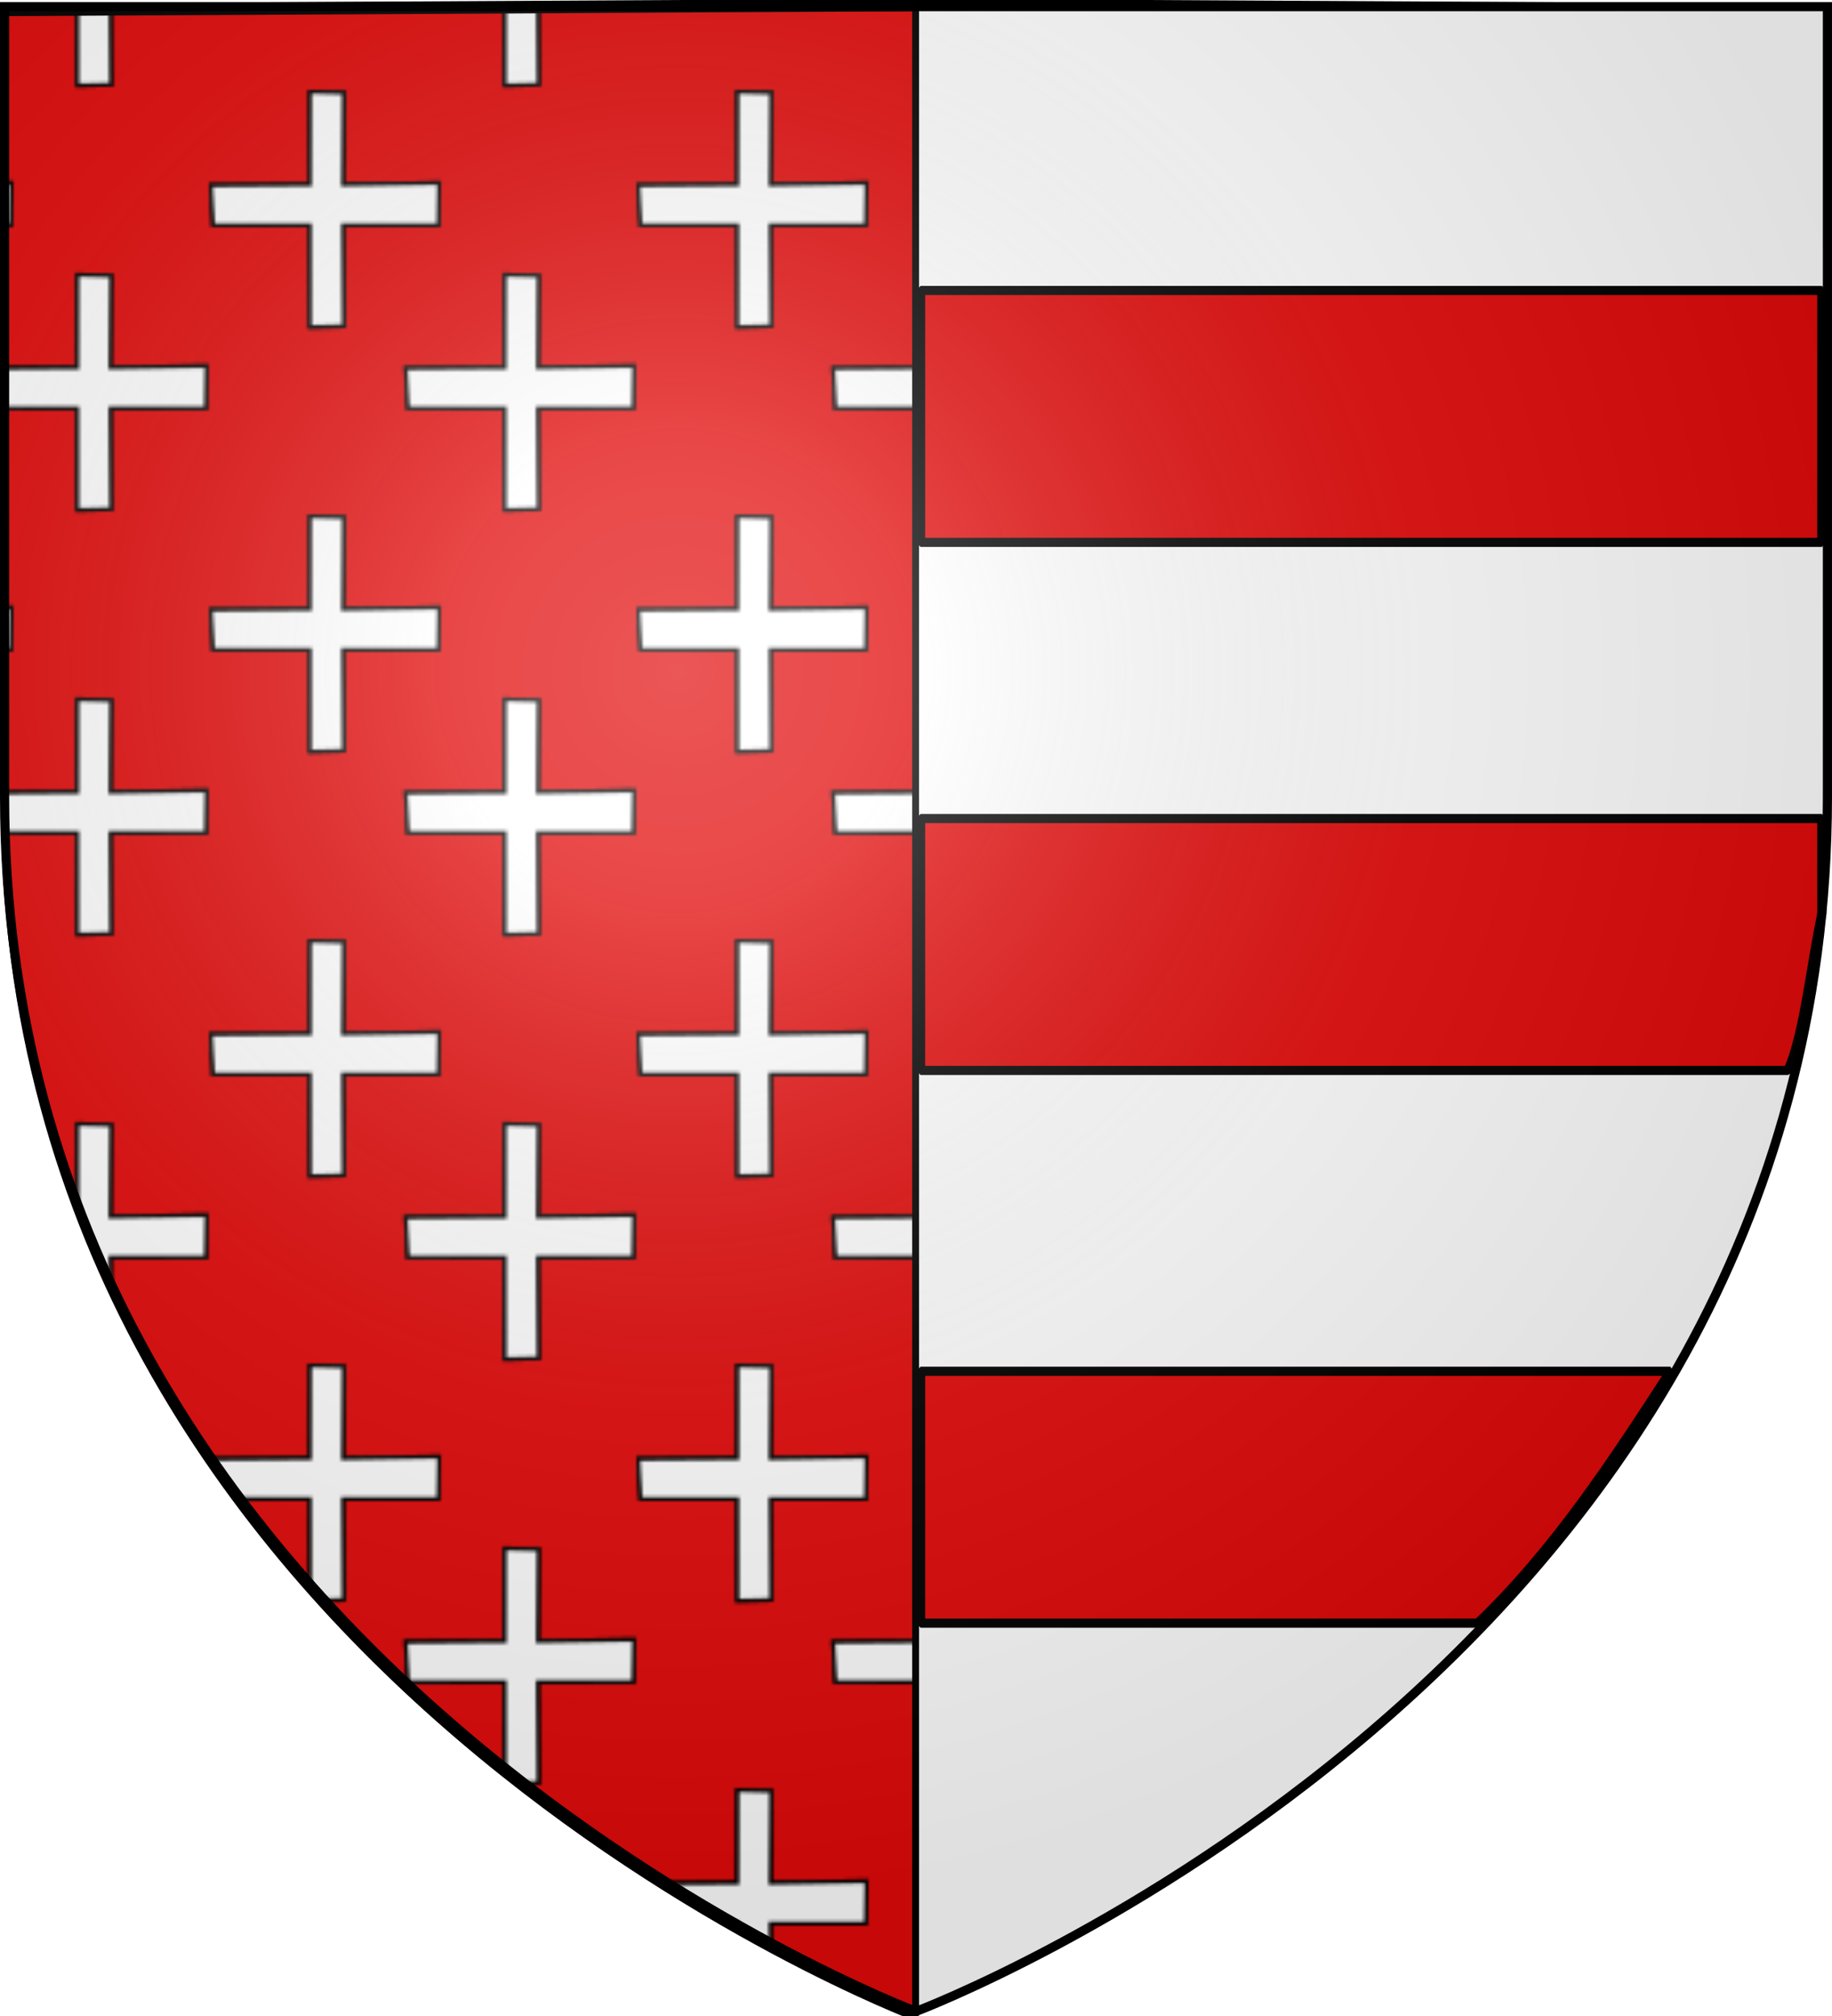
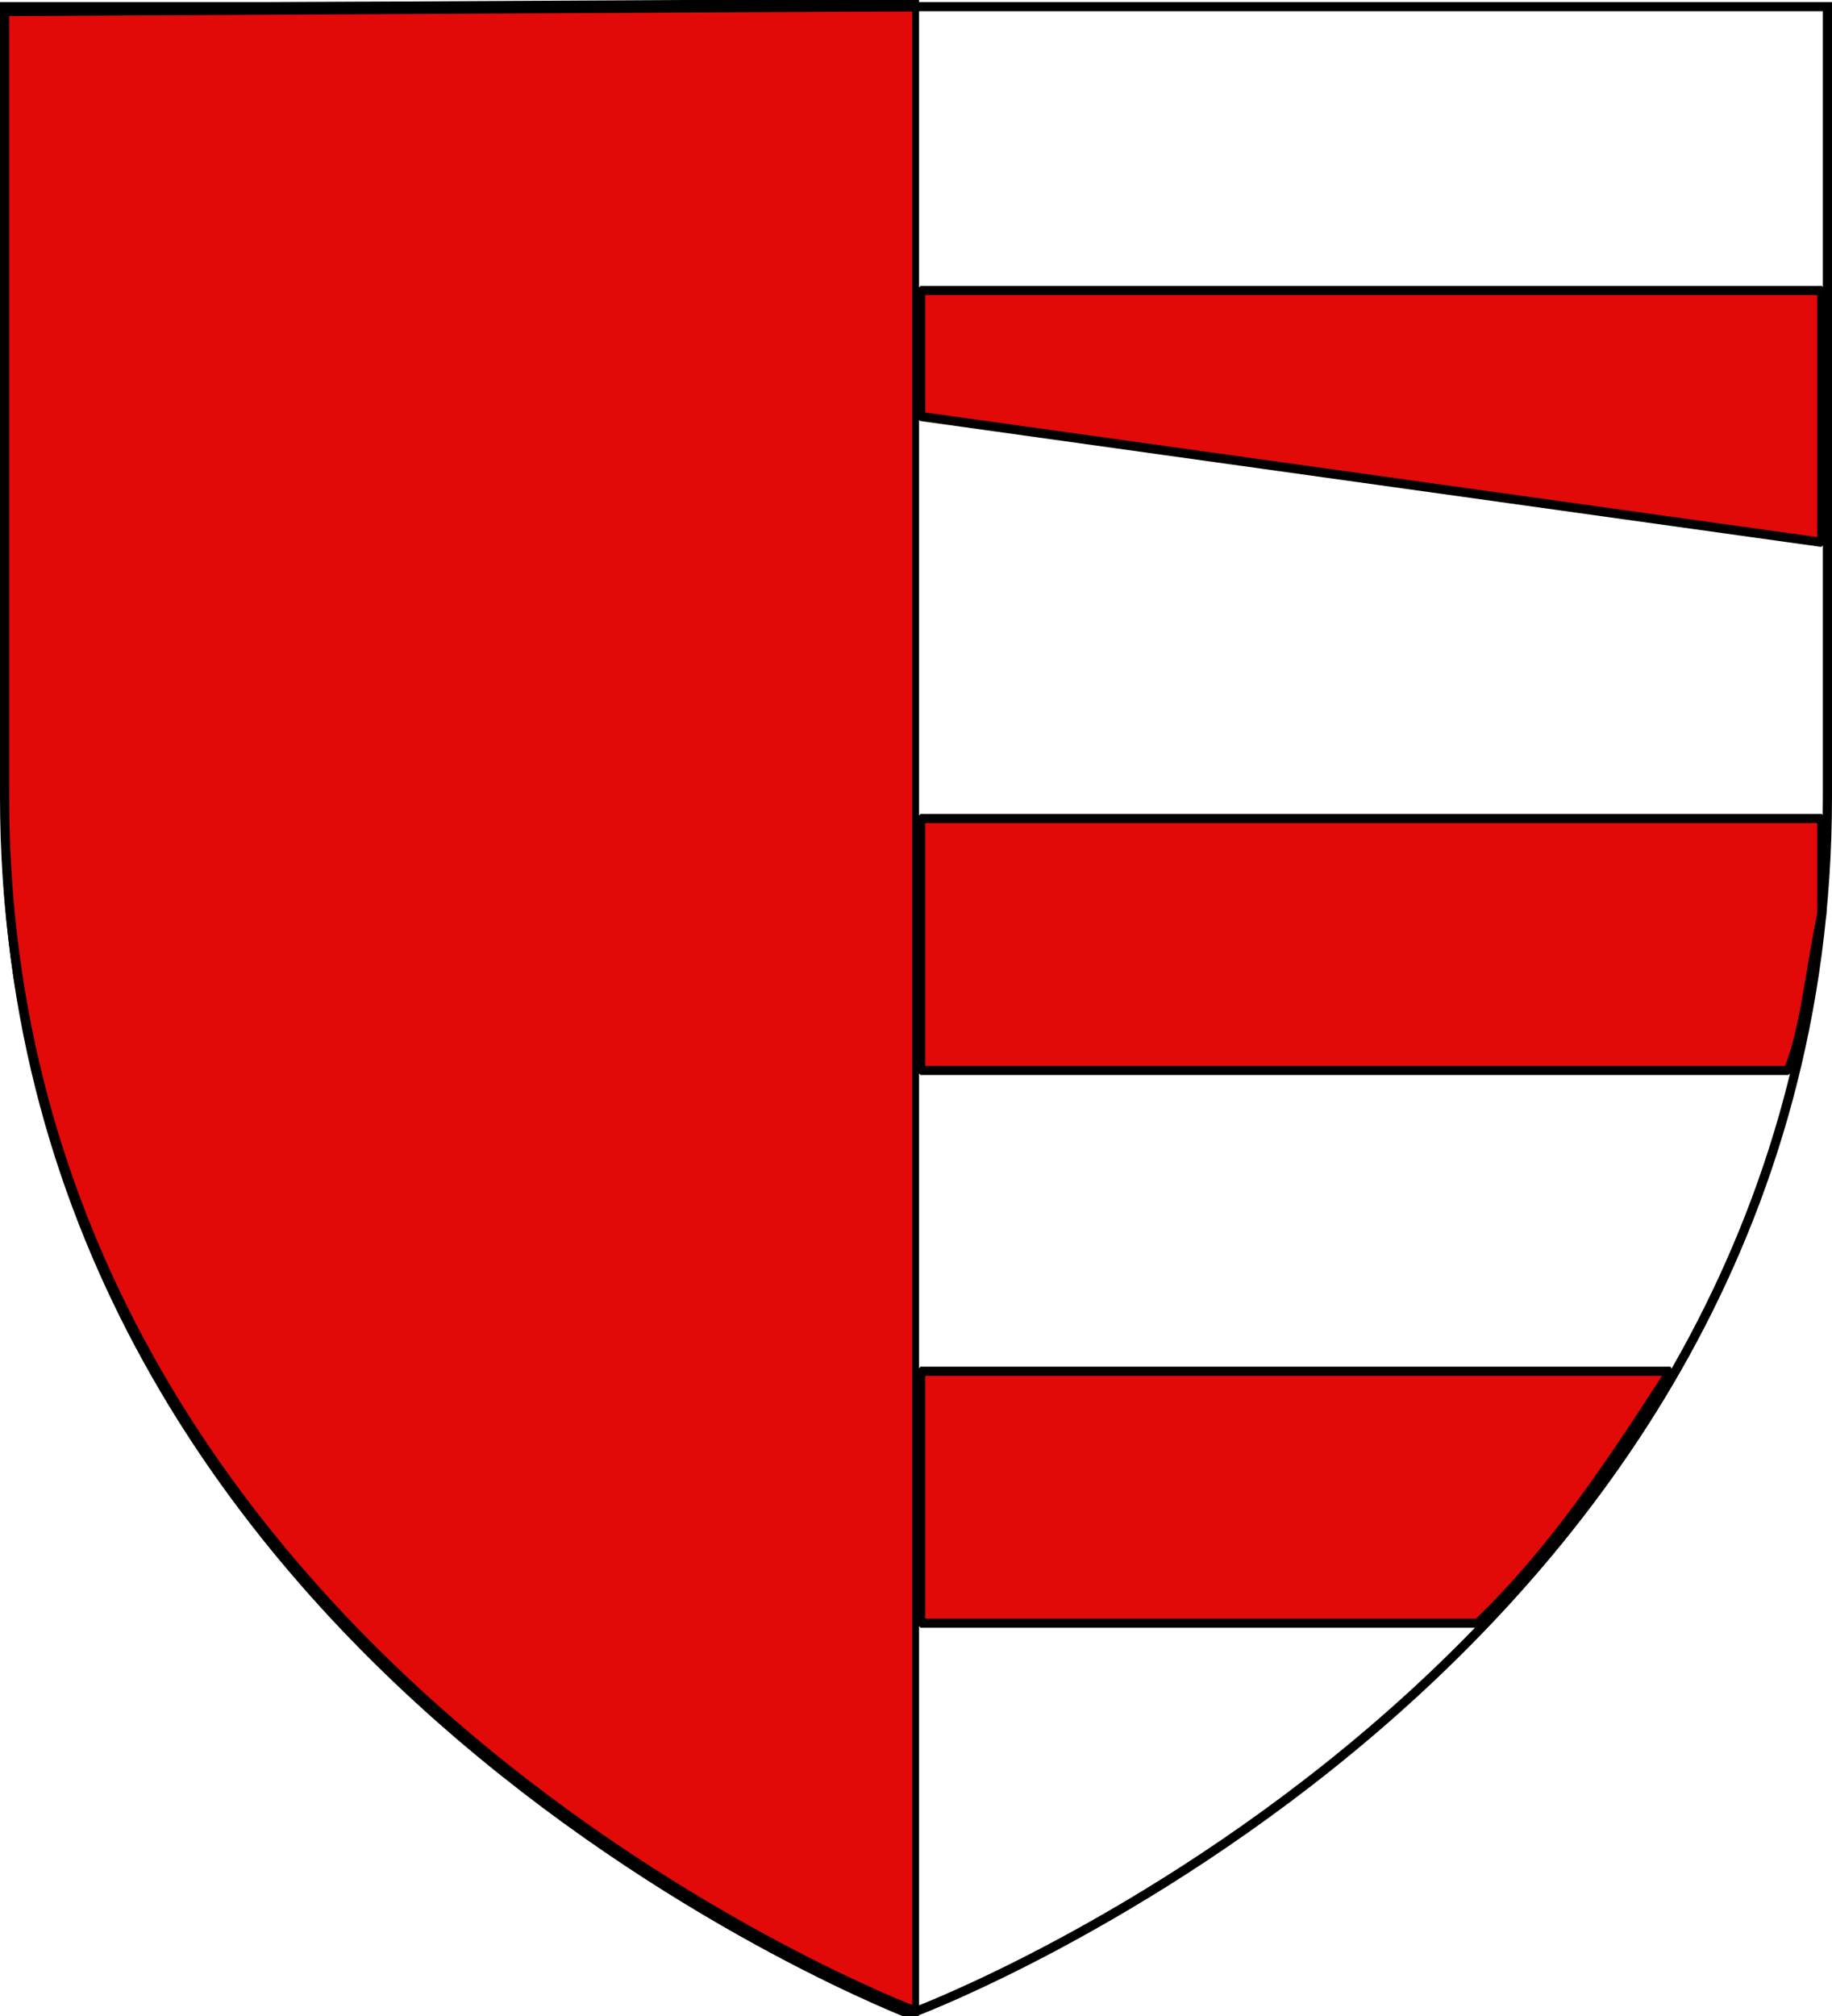
<svg xmlns="http://www.w3.org/2000/svg" xmlns:xlink="http://www.w3.org/1999/xlink" width="600" height="660" version="1.0">
  <desc>Flag of Canton of Valais (Wallis)</desc>
  <defs>
    <pattern xlink:href="#a" id="f" patternTransform="translate(1188.421 29.411)" />
    <pattern id="a" width="139.846" height="138.164" patternTransform="translate(812.58 -30.416)" patternUnits="userSpaceOnUse">
      <g transform="translate(323.276 -51.647)">
        <g style="fill:#fff;display:inline">
          <g id="e" style="opacity:1;fill:#fff;display:inline">
            <g style="fill:#fff" transform="matrix(-1 0 0 1 -182.147 -39.507)">
-               <path id="d" d="m96.989 92.048.195 30.072-31.455-.49.229 13.868 31.226.04-.195 33.006 11.05.236.028-33.241 31.72-.041.722-13.16-32.442-.218-.028-30.346z" style="opacity:1;fill:#fff;fill-opacity:1;fill-rule:nonzero;stroke:#000;stroke-width:1.24;stroke-linecap:butt;stroke-linejoin:miter;marker:none;marker-start:none;marker-mid:none;marker-end:none;stroke-miterlimit:4;stroke-dasharray:none;stroke-dashoffset:0;stroke-opacity:1;visibility:visible;display:inline;overflow:visible" />
              <use xlink:href="#d" width="600" height="660" />
            </g>
          </g>
        </g>
        <use xlink:href="#e" width="600" height="660" transform="translate(63.827 59.919)" />
      </g>
    </pattern>
    <radialGradient xlink:href="#c" id="g" cx="221.445" cy="226.331" r="300" fx="221.445" fy="226.331" gradientTransform="matrix(1.353 0 0 1.349 -77.63 -85.747)" gradientUnits="userSpaceOnUse" />
    <linearGradient id="c">
      <stop offset="0" style="stop-color:white;stop-opacity:.314" />
      <stop offset=".19" style="stop-color:white;stop-opacity:.251" />
      <stop offset=".6" style="stop-color:#6b6b6b;stop-opacity:.125" />
      <stop offset="1" style="stop-color:black;stop-opacity:.125" />
    </linearGradient>
  </defs>
  <g style="display:inline">
    <path d="M300 658.5V.59L1.5 2.175v258.552C1.5 546.18 300 658.5 300 658.5z" style="fill:#e20909;fill-opacity:1;fill-rule:evenodd;stroke:#000;stroke-width:2;stroke-linecap:butt;stroke-linejoin:miter;stroke-miterlimit:4;stroke-dasharray:none;stroke-opacity:1" />
-     <path d="M300 658.513V.602l298.5 1.587v258.552c0 285.451-298.5 397.772-298.5 397.772z" style="fill:#fff;fill-opacity:1;fill-rule:evenodd;stroke:#000;stroke-width:2;stroke-linecap:butt;stroke-linejoin:miter;stroke-miterlimit:4;stroke-dasharray:none;stroke-opacity:1;display:inline" />
-     <path d="M301.5 136.328V95.096h295.162v82.463H301.5z" style="opacity:1;fill:#e20909;fill-opacity:1;fill-rule:nonzero;stroke:#000;stroke-width:3;stroke-linecap:round;stroke-linejoin:bevel;stroke-miterlimit:4;stroke-dasharray:none;stroke-dashoffset:0;stroke-opacity:1" />
+     <path d="M301.5 136.328V95.096h295.162v82.463z" style="opacity:1;fill:#e20909;fill-opacity:1;fill-rule:nonzero;stroke:#000;stroke-width:3;stroke-linecap:round;stroke-linejoin:bevel;stroke-miterlimit:4;stroke-dasharray:none;stroke-dashoffset:0;stroke-opacity:1" />
    <path d="M301.5 309.206v-41.232h295.162v31.312c-3.69 17.05-5.713 39.11-11.073 51.152H301.5zM301.5 490.159v-41.232h245.597c-18.925 29.243-37.962 58.393-63.095 82.464H301.5z" style="opacity:1;fill:#e20909;fill-opacity:1;fill-rule:nonzero;stroke:#000;stroke-width:3;stroke-linecap:round;stroke-linejoin:bevel;stroke-miterlimit:4;stroke-dasharray:none;stroke-dashoffset:0;stroke-opacity:1;display:inline" />
    <path d="M812.579-30.416h139.846v138.164H812.579z" style="fill:url(#a);stroke:none" />
    <path d="M299.745 660.611V2.701L1.245 4.288V262.84c0 285.451 298.5 397.771 298.5 397.771z" style="fill:url(#f);fill-opacity:1;fill-rule:evenodd;stroke:#000;stroke-width:2;stroke-linecap:butt;stroke-linejoin:miter;stroke-miterlimit:4;stroke-dasharray:none;stroke-opacity:1;display:inline" />
  </g>
-   <path d="M300 658.5s298.5-112.32 298.5-397.772V2.176H1.5v258.552C1.5 546.18 300 658.5 300 658.5" style="opacity:1;fill:url(#g);fill-opacity:1;fill-rule:evenodd;stroke:none;stroke-width:1px;stroke-linecap:butt;stroke-linejoin:miter;stroke-opacity:1" />
  <path d="M300 658.5S1.5 546.18 1.5 260.728V2.176h597v258.552C598.5 546.18 300 658.5 300 658.5z" style="opacity:1;fill:none;fill-opacity:1;fill-rule:evenodd;stroke:#000;stroke-width:3;stroke-linecap:butt;stroke-linejoin:miter;stroke-miterlimit:4;stroke-dasharray:none;stroke-opacity:1" />
</svg>